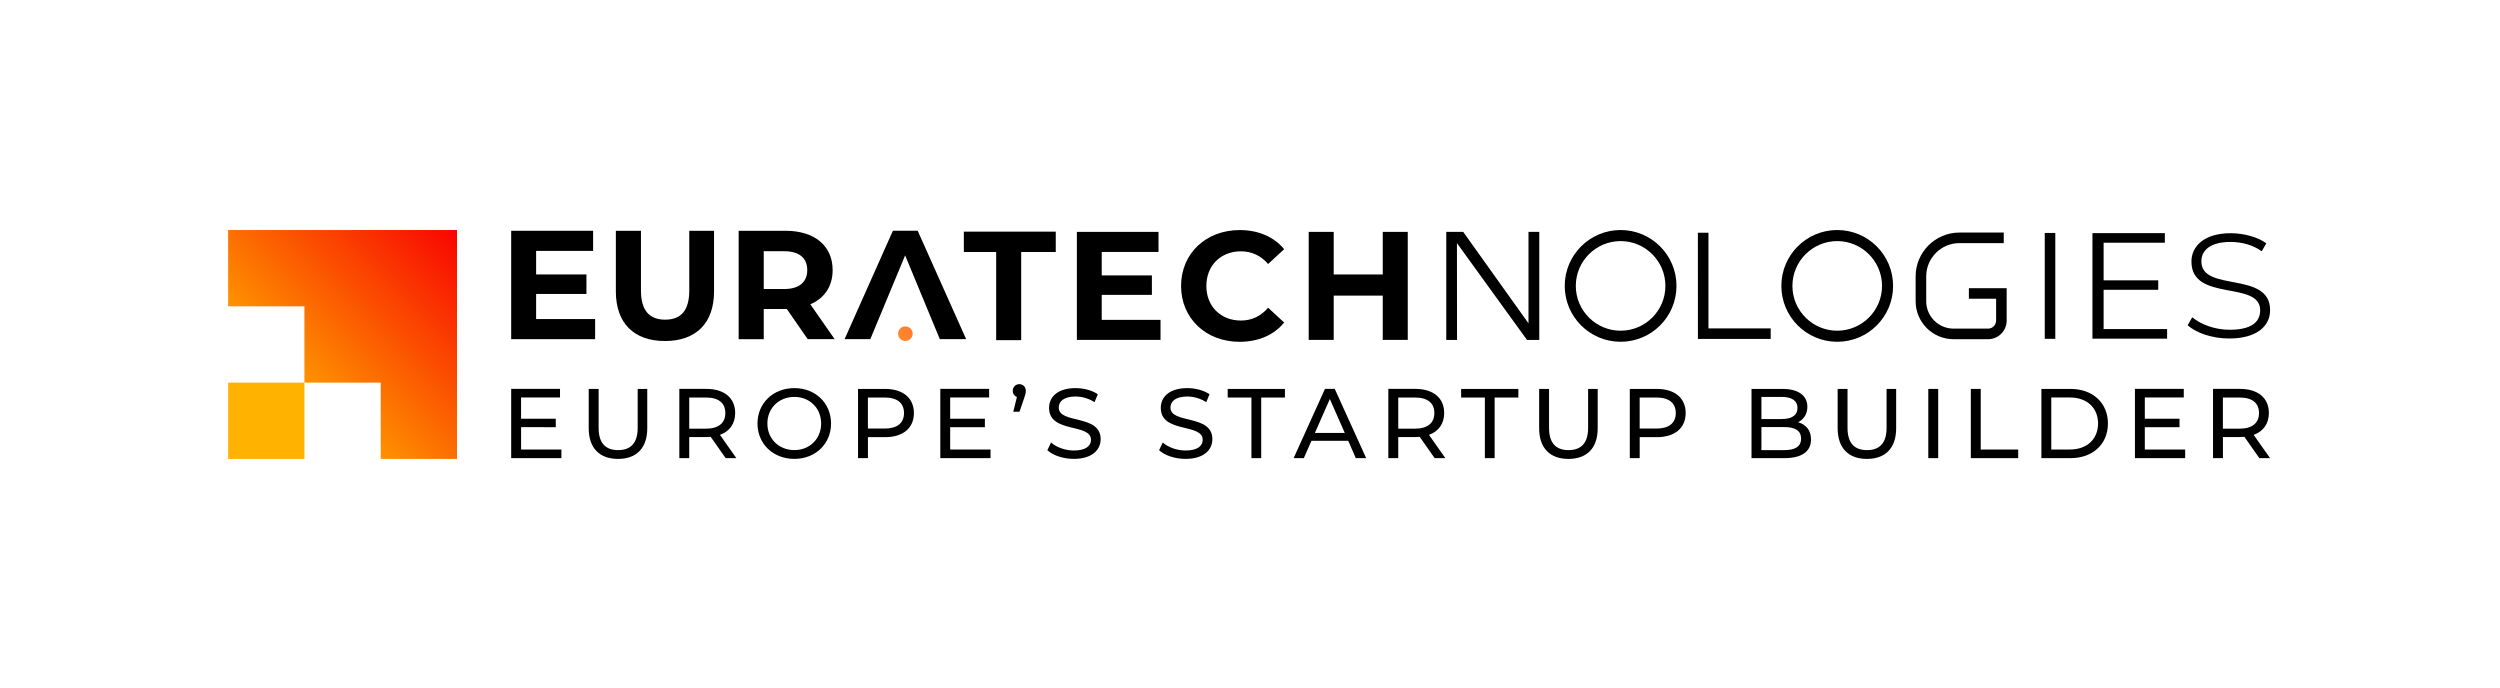
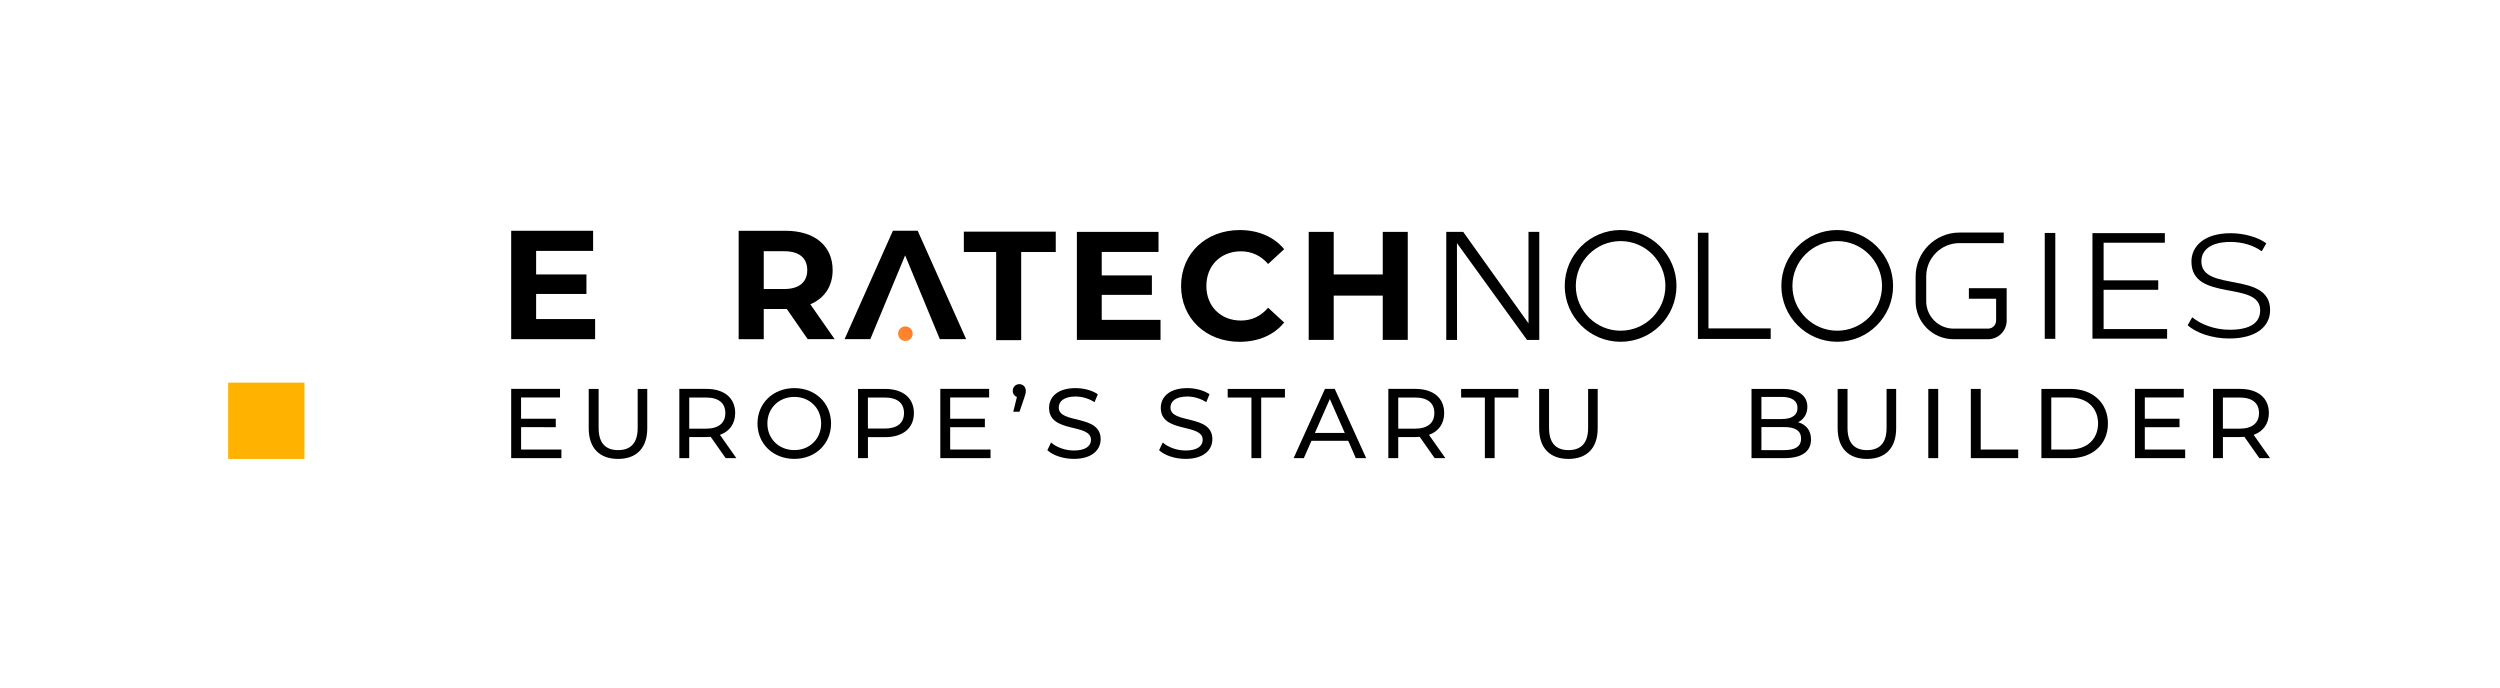
<svg xmlns="http://www.w3.org/2000/svg" version="1.1" x="0px" y="0px" viewBox="0 0 770.02 211.84" style="enable-background:new 0 0 770.02 211.84;" xml:space="preserve">
  <style type="text/css">
	.st0{fill:url(#SVGID_1_);}
	.st1{fill:#FFB200;}
	.st2{fill:url(#SVGID_00000158725279772450456120000003648802358211465600_);}
	.st3{display:none;}
	.st4{display:inline;opacity:0.9;}
	.st5{fill:#CCCCCC;}
	.st6{fill:none;stroke:#B3B3B3;stroke-width:0.5;stroke-miterlimit:10;}
	.st7{fill:none;stroke:#B3B3B3;stroke-width:0.5;stroke-miterlimit:10;stroke-dasharray:11.494,11.494;}
	.st8{fill:none;stroke:#B3B3B3;stroke-width:0.5;stroke-miterlimit:10;stroke-dasharray:21.468,21.468;}
</style>
  <g id="Calque_1">
    <g>
      <g>
        <linearGradient id="SVGID_1_" gradientUnits="userSpaceOnUse" x1="83.437" y1="128.176" x2="142.223" y2="69.39">
          <stop offset="0" style="stop-color:#FFB200" />
          <stop offset="1" style="stop-color:#F80000" />
        </linearGradient>
-         <polygon class="st0" points="70.27,70.85 70.27,94.35 93.76,94.35 93.76,117.85 117.26,117.85 117.26,141.35 140.76,141.35      140.76,70.85    " />
        <rect x="70.27" y="117.85" class="st1" width="23.5" height="23.5" />
      </g>
      <g>
        <path d="M183.3,98.27v6.2h-25.85V71.08h25.23v6.2h-17.55v7.25h15.5v6.01h-15.5v7.73H183.3z" />
-         <path d="M189.69,89.78v-18.7h7.73v18.41c0,6.34,2.77,8.97,7.44,8.97c4.72,0,7.44-2.62,7.44-8.97V71.08h7.63v18.7     c0,9.82-5.63,15.26-15.12,15.26C195.31,105.04,189.69,99.6,189.69,89.78z" />
        <path d="M248.78,104.47l-6.44-9.3h-0.38h-6.72v9.3h-7.73V71.08h14.45c8.92,0,14.5,4.63,14.5,12.11c0,5.01-2.53,8.68-6.87,10.54     l7.49,10.73H248.78z M241.53,77.38h-6.29v11.64h6.29c4.72,0,7.11-2.19,7.11-5.82C248.63,79.52,246.25,77.38,241.53,77.38z" />
        <path d="M278.79,78.66l-10.73,25.8h-7.92l14.88-33.39h7.63l14.93,33.39h-8.11L278.79,78.66z" />
        <path d="M667.49,101.35v2.97h-23V71.8h22.3v2.97h-18.86v11.57h16.82v2.93h-16.82v12.08H667.49z" />
        <polygon points="296.87,77.62 306.83,77.62 306.83,104.77 312.08,104.77 314.53,104.77 314.53,77.62 325.18,77.62 325.18,71.35      296.87,71.35    " />
        <polygon points="339.34,90.82 354.79,90.82 354.79,84.83 339.34,84.83 339.34,77.6 356.83,77.6 356.83,71.42 331.69,71.42      331.69,104.69 357.45,104.69 357.45,98.52 339.34,98.52    " />
        <path d="M382.22,77.41c3.33,0,6.13,1.33,8.37,3.9l4.94-4.56c-3.14-3.8-7.94-5.89-13.69-5.89c-10.36,0-18.06,7.18-18.06,17.21     c0,10.03,7.7,17.21,18.01,17.21c5.8,0,10.6-2.09,13.74-5.94l-4.94-4.56c-2.23,2.61-5.04,3.95-8.37,3.95     c-6.23,0-10.65-4.37-10.65-10.65C371.57,81.78,375.99,77.41,382.22,77.41z" />
        <polygon points="425.9,71.42 425.9,84.54 410.79,84.54 410.79,71.42 403.09,71.42 403.09,104.69 410.79,104.69 410.79,91.05      425.9,91.05 425.9,104.69 433.6,104.69 433.6,71.42    " />
        <linearGradient id="SVGID_00000165939121666963056750000007875335883400657304_" gradientUnits="userSpaceOnUse" x1="256.217" y1="118.1" x2="306.34" y2="84.194">
          <stop offset="0" style="stop-color:#FFD400" />
          <stop offset="1" style="stop-color:#FF2061" />
        </linearGradient>
        <circle style="fill:url(#SVGID_00000165939121666963056750000007875335883400657304_);" cx="278.86" cy="102.78" r="2.25" />
        <polygon points="474.11,71.42 474.11,104.7 470.33,104.7 448.75,74.88 448.78,74.83 448.75,74.81 448.75,74.88 448.78,104.7      445.46,104.7 445.46,71.42 450.68,71.42 470.79,99.6 470.79,71.42    " />
        <path d="M499.16,74.26c7.61,0,13.8,6.19,13.8,13.8c0,7.61-6.19,13.8-13.8,13.8c-7.61,0-13.8-6.19-13.8-13.8     C485.36,80.45,491.55,74.26,499.16,74.26 M499.16,70.85c-9.5,0-17.21,7.7-17.21,17.21c0,9.5,7.7,17.21,17.21,17.21     s17.21-7.7,17.21-17.21C516.37,78.56,508.67,70.85,499.16,70.85L499.16,70.85z" />
        <path d="M565.88,74.26c7.61,0,13.8,6.19,13.8,13.8c0,7.61-6.19,13.8-13.8,13.8s-13.8-6.19-13.8-13.8     C552.08,80.45,558.27,74.26,565.88,74.26 M565.88,70.85c-9.5,0-17.21,7.7-17.21,17.21c0,9.5,7.7,17.21,17.21,17.21     s17.21-7.7,17.21-17.21C583.09,78.56,575.39,70.85,565.88,70.85L565.88,70.85z" />
        <polygon points="545.39,104.39 522.97,104.39 522.96,71.69 526.22,71.69 526.22,101.14 545.39,101.14    " />
        <rect x="629.8" y="71.75" width="3.25" height="32.61" />
        <path d="M612.34,104.48h-10.63c-6.44,0-11.68-5.24-11.68-11.68v-7.68c0-7.44,6.05-13.49,13.49-13.49h13.65v3.25h-13.65     c-5.64,0-10.23,4.59-10.23,10.23v7.68c0,4.65,3.78,8.43,8.43,8.43h10.63c1.36,0,2.47-1.11,2.47-2.47v-6.74h-8.39v-3.25h11.64     v9.99C618.07,101.91,615.5,104.48,612.34,104.48z" />
        <g>
          <path d="M673.82,100.17l1.41-2.45c2.45,2.08,6.79,3.85,11.5,3.85c6.73,0,9.42-2.39,9.42-6c0-9.3-21.17-2.45-21.17-14.99      c0-4.83,4.04-8.75,12.11-8.75c4.04,0,8.44,1.22,10.95,3.12l-1.41,2.45c-2.69-1.96-6.18-2.88-9.6-2.88c-6.24,0-8.99,2.57-8.99,6      c0,9.6,21.17,2.81,21.17,14.99c0,5.2-4.46,8.75-12.6,8.75C681.34,104.27,676.33,102.5,673.82,100.17z" />
        </g>
      </g>
      <g>
        <path d="M172.92,138.45v2.65h-15.47v-21.32h15.04v2.65h-12v6.55h10.69v2.59H160.5v6.88H172.92z" />
        <path d="M181.33,131.91v-12.12h3.05v12c0,4.72,2.16,6.85,6,6.85c3.84,0,6.03-2.13,6.03-6.85v-12h2.95v12.12     c0,6.18-3.38,9.44-9.01,9.44C184.74,141.35,181.33,138.09,181.33,131.91z" />
        <path d="M223.5,141.1l-4.6-6.55c-0.43,0.03-0.88,0.06-1.34,0.06h-5.27v6.49h-3.05v-21.32h8.31c5.54,0,8.89,2.8,8.89,7.43     c0,3.29-1.71,5.66-4.69,6.73l5.05,7.16H223.5z M223.41,127.22c0-3.05-2.04-4.78-5.94-4.78h-5.18v9.59h5.18     C221.37,132.03,223.41,130.26,223.41,127.22z" />
-         <path d="M233.31,130.44c0-6.24,4.81-10.9,11.36-10.9c6.49,0,11.3,4.63,11.3,10.9c0,6.27-4.81,10.9-11.3,10.9     C238.12,141.35,233.31,136.69,233.31,130.44z M252.92,130.44c0-4.72-3.53-8.19-8.25-8.19c-4.78,0-8.31,3.47-8.31,8.19     c0,4.72,3.53,8.19,8.31,8.19C249.39,138.64,252.92,135.16,252.92,130.44z" />
+         <path d="M233.31,130.44c0-6.24,4.81-10.9,11.36-10.9c6.49,0,11.3,4.63,11.3,10.9c0,6.27-4.81,10.9-11.3,10.9     C238.12,141.35,233.31,136.69,233.31,130.44M252.92,130.44c0-4.72-3.53-8.19-8.25-8.19c-4.78,0-8.31,3.47-8.31,8.19     c0,4.72,3.53,8.19,8.31,8.19C249.39,138.64,252.92,135.16,252.92,130.44z" />
        <path d="M281.49,127.22c0,4.63-3.35,7.43-8.89,7.43h-5.27v6.46h-3.05v-21.32h8.31C278.14,119.79,281.49,122.59,281.49,127.22z      M278.44,127.22c0-3.05-2.04-4.78-5.94-4.78h-5.18V132h5.18C276.4,132,278.44,130.26,278.44,127.22z" />
        <path d="M305.09,138.45v2.65h-15.47v-21.32h15.04v2.65h-12v6.55h10.69v2.59h-10.69v6.88H305.09z" />
        <path d="M315.96,120.4c0,0.58-0.09,1.04-0.49,2.16l-1.46,4.26h-1.92l1.13-4.54c-0.76-0.27-1.28-0.97-1.28-1.89     c0-1.22,0.88-2.07,2.04-2.07C315.14,118.33,315.96,119.21,315.96,120.4z" />
        <path d="M322.6,138.67l1.13-2.38c1.58,1.43,4.29,2.47,7.03,2.47c3.68,0,5.27-1.43,5.27-3.29c0-5.21-12.91-1.92-12.91-9.84     c0-3.29,2.56-6.09,8.16-6.09c2.5,0,5.09,0.67,6.85,1.89l-1,2.44c-1.86-1.19-3.96-1.74-5.85-1.74c-3.62,0-5.18,1.52-5.18,3.38     c0,5.21,12.91,1.95,12.91,9.77c0,3.26-2.62,6.06-8.25,6.06C327.5,141.35,324.3,140.25,322.6,138.67z" />
        <path d="M357.01,138.67l1.13-2.38c1.58,1.43,4.29,2.47,7.03,2.47c3.68,0,5.27-1.43,5.27-3.29c0-5.21-12.91-1.92-12.91-9.84     c0-3.29,2.56-6.09,8.16-6.09c2.5,0,5.09,0.67,6.85,1.89l-1,2.44c-1.86-1.19-3.96-1.74-5.85-1.74c-3.62,0-5.18,1.52-5.18,3.38     c0,5.21,12.91,1.95,12.91,9.77c0,3.26-2.62,6.06-8.25,6.06C361.91,141.35,358.71,140.25,357.01,138.67z" />
        <path d="M385.45,122.44h-7.31v-2.65h17.63v2.65h-7.31v18.67h-3.01V122.44z" />
        <path d="M415.27,135.77h-11.33l-2.35,5.33h-3.14l9.65-21.32h3.01l9.68,21.32h-3.2L415.27,135.77z M414.2,133.34l-4.6-10.44     l-4.6,10.44H414.2z" />
        <path d="M441.88,141.1l-4.6-6.55c-0.43,0.03-0.88,0.06-1.34,0.06h-5.27v6.49h-3.05v-21.32h8.31c5.54,0,8.89,2.8,8.89,7.43     c0,3.29-1.71,5.66-4.69,6.73l5.05,7.16H441.88z M441.79,127.22c0-3.05-2.04-4.78-5.94-4.78h-5.18v9.59h5.18     C439.75,132.03,441.79,130.26,441.79,127.22z" />
        <path d="M457.35,122.44h-7.31v-2.65h17.63v2.65h-7.31v18.67h-3.01V122.44z" />
        <path d="M474.07,131.91v-12.12h3.05v12c0,4.72,2.16,6.85,6,6.85c3.84,0,6.03-2.13,6.03-6.85v-12h2.95v12.12     c0,6.18-3.38,9.44-9.01,9.44C477.48,141.35,474.07,138.09,474.07,131.91z" />
-         <path d="M519.2,127.22c0,4.63-3.35,7.43-8.89,7.43h-5.27v6.46h-3.05v-21.32h8.31C515.85,119.79,519.2,122.59,519.2,127.22z      M516.15,127.22c0-3.05-2.04-4.78-5.94-4.78h-5.18V132h5.18C514.11,132,516.15,130.26,516.15,127.22z" />
        <path d="M557.81,135.35c0,3.65-2.77,5.76-8.16,5.76h-10.17v-21.32h9.56c4.9,0,7.64,2.07,7.64,5.51c0,2.31-1.19,3.93-2.86,4.75     C556.23,130.72,557.81,132.52,557.81,135.35z M542.53,122.25v6.82h6.24c3.11,0,4.87-1.16,4.87-3.41c0-2.25-1.77-3.41-4.87-3.41     H542.53z M554.74,135.1c0-2.47-1.83-3.56-5.21-3.56h-7v7.1h7C552.91,138.64,554.74,137.57,554.74,135.1z" />
        <path d="M566.01,131.91v-12.12h3.04v12c0,4.72,2.16,6.85,6,6.85c3.84,0,6.03-2.13,6.03-6.85v-12h2.95v12.12     c0,6.18-3.38,9.44-9.01,9.44C569.42,141.35,566.01,138.09,566.01,131.91z" />
        <path d="M593.93,119.79h3.05v21.32h-3.05V119.79z" />
        <path d="M607.03,119.79h3.05v18.67h11.54v2.65h-14.59V119.79z" />
        <path d="M628.77,119.79h8.98c6.85,0,11.51,4.32,11.51,10.66c0,6.33-4.66,10.66-11.51,10.66h-8.98V119.79z M637.57,138.45     c5.27,0,8.65-3.23,8.65-8.01c0-4.78-3.38-8.01-8.65-8.01h-5.76v16.02H637.57z" />
        <path d="M673.05,138.45v2.65h-15.47v-21.32h15.04v2.65h-12v6.55h10.69v2.59h-10.69v6.88H673.05z" />
        <path d="M695.89,141.1l-4.6-6.55c-0.43,0.03-0.88,0.06-1.34,0.06h-5.27v6.49h-3.05v-21.32h8.31c5.54,0,8.89,2.8,8.89,7.43     c0,3.29-1.71,5.66-4.69,6.73l5.05,7.16H695.89z M695.79,127.22c0-3.05-2.04-4.78-5.94-4.78h-5.18v9.59h5.18     C693.75,132.03,695.79,130.26,695.79,127.22z" />
      </g>
    </g>
  </g>
  <g id="Calque_2" class="st3">
    <g class="st4">
      <polygon class="st5" points="70.49,0 47,0 47,23.5 23.5,23.5 23.5,47 0,47 0,70.49 70.49,70.49   " />
      <rect x="0" y="0" class="st5" width="23.5" height="23.5" />
    </g>
    <g class="st4">
      <polygon class="st5" points="769.7,70.49 769.7,47 746.2,47 746.2,23.5 722.7,23.5 722.7,0 699.21,0 699.21,70.49   " />
      <rect x="746.2" y="0" class="st5" width="23.5" height="23.5" />
    </g>
    <g class="st4">
      <polygon class="st5" points="699.21,211.6 722.7,211.6 722.7,188.1 746.2,188.1 746.2,164.6 769.7,164.6 769.7,141.1     699.21,141.1   " />
      <rect x="746.2" y="188.1" class="st5" width="23.5" height="23.5" />
    </g>
    <g class="st4">
      <polygon class="st5" points="0,141.1 0,164.6 23.5,164.6 23.5,188.1 47,188.1 47,211.6 70.49,211.6 70.49,141.1   " />
      <rect y="188.1" class="st5" width="23.5" height="23.5" />
    </g>
    <g class="st4">
      <line class="st5" x1="70.49" y1="232.49" x2="70.49" y2="-20.89" />
      <g>
        <line class="st6" x1="70.49" y1="232.49" x2="70.49" y2="226.49" />
        <line class="st7" x1="70.49" y1="215" x2="70.49" y2="-9.14" />
        <line class="st6" x1="70.49" y1="-14.89" x2="70.49" y2="-20.89" />
      </g>
    </g>
    <g class="st4">
      <line class="st5" x1="0" y1="232.49" x2="0" y2="-20.89" />
      <g>
        <line class="st6" x1="0" y1="232.49" x2="0" y2="226.49" />
        <line class="st7" x1="0" y1="215" x2="0" y2="-9.14" />
        <line class="st6" x1="0" y1="-14.89" x2="0" y2="-20.89" />
      </g>
    </g>
    <g class="st4">
      <line class="st5" x1="699.21" y1="232.49" x2="699.21" y2="-20.89" />
      <g>
        <line class="st6" x1="699.21" y1="232.49" x2="699.21" y2="226.49" />
        <line class="st7" x1="699.21" y1="215" x2="699.21" y2="-9.14" />
        <line class="st6" x1="699.21" y1="-14.89" x2="699.21" y2="-20.89" />
      </g>
    </g>
    <g class="st4">
      <line class="st5" x1="770.02" y1="232.49" x2="770.02" y2="-20.89" />
      <g>
        <line class="st6" x1="770.02" y1="232.49" x2="770.02" y2="226.49" />
        <line class="st7" x1="770.02" y1="215" x2="770.02" y2="-9.14" />
        <line class="st6" x1="770.02" y1="-14.89" x2="770.02" y2="-20.89" />
      </g>
    </g>
    <g class="st4">
      <line class="st5" x1="-22.92" y1="70.8" x2="792.94" y2="70.8" />
      <g>
        <line class="st6" x1="-22.92" y1="70.8" x2="-12.15" y2="70.8" />
        <line class="st8" x1="9.32" y1="70.8" x2="771.44" y2="70.8" />
        <line class="st6" x1="782.17" y1="70.8" x2="792.94" y2="70.8" />
      </g>
    </g>
    <g class="st4">
-       <line class="st5" x1="-22.92" y1="-0.36" x2="792.94" y2="-0.36" />
      <g>
        <line class="st6" x1="-22.92" y1="-0.36" x2="-12.15" y2="-0.36" />
        <line class="st8" x1="9.32" y1="-0.36" x2="771.44" y2="-0.36" />
-         <line class="st6" x1="782.17" y1="-0.36" x2="792.94" y2="-0.36" />
      </g>
    </g>
    <g class="st4">
      <line class="st5" x1="-22.92" y1="141.35" x2="792.94" y2="141.35" />
      <g>
        <line class="st6" x1="-22.92" y1="141.35" x2="-12.15" y2="141.35" />
        <line class="st8" x1="9.32" y1="141.35" x2="771.44" y2="141.35" />
        <line class="st6" x1="782.17" y1="141.35" x2="792.94" y2="141.35" />
      </g>
    </g>
    <g class="st4">
      <line class="st5" x1="-22.92" y1="211.6" x2="792.94" y2="211.6" />
      <g>
        <line class="st6" x1="-22.92" y1="211.6" x2="-12.15" y2="211.6" />
        <line class="st8" x1="9.32" y1="211.6" x2="771.44" y2="211.6" />
        <line class="st6" x1="782.17" y1="211.6" x2="792.94" y2="211.6" />
      </g>
    </g>
  </g>
</svg>